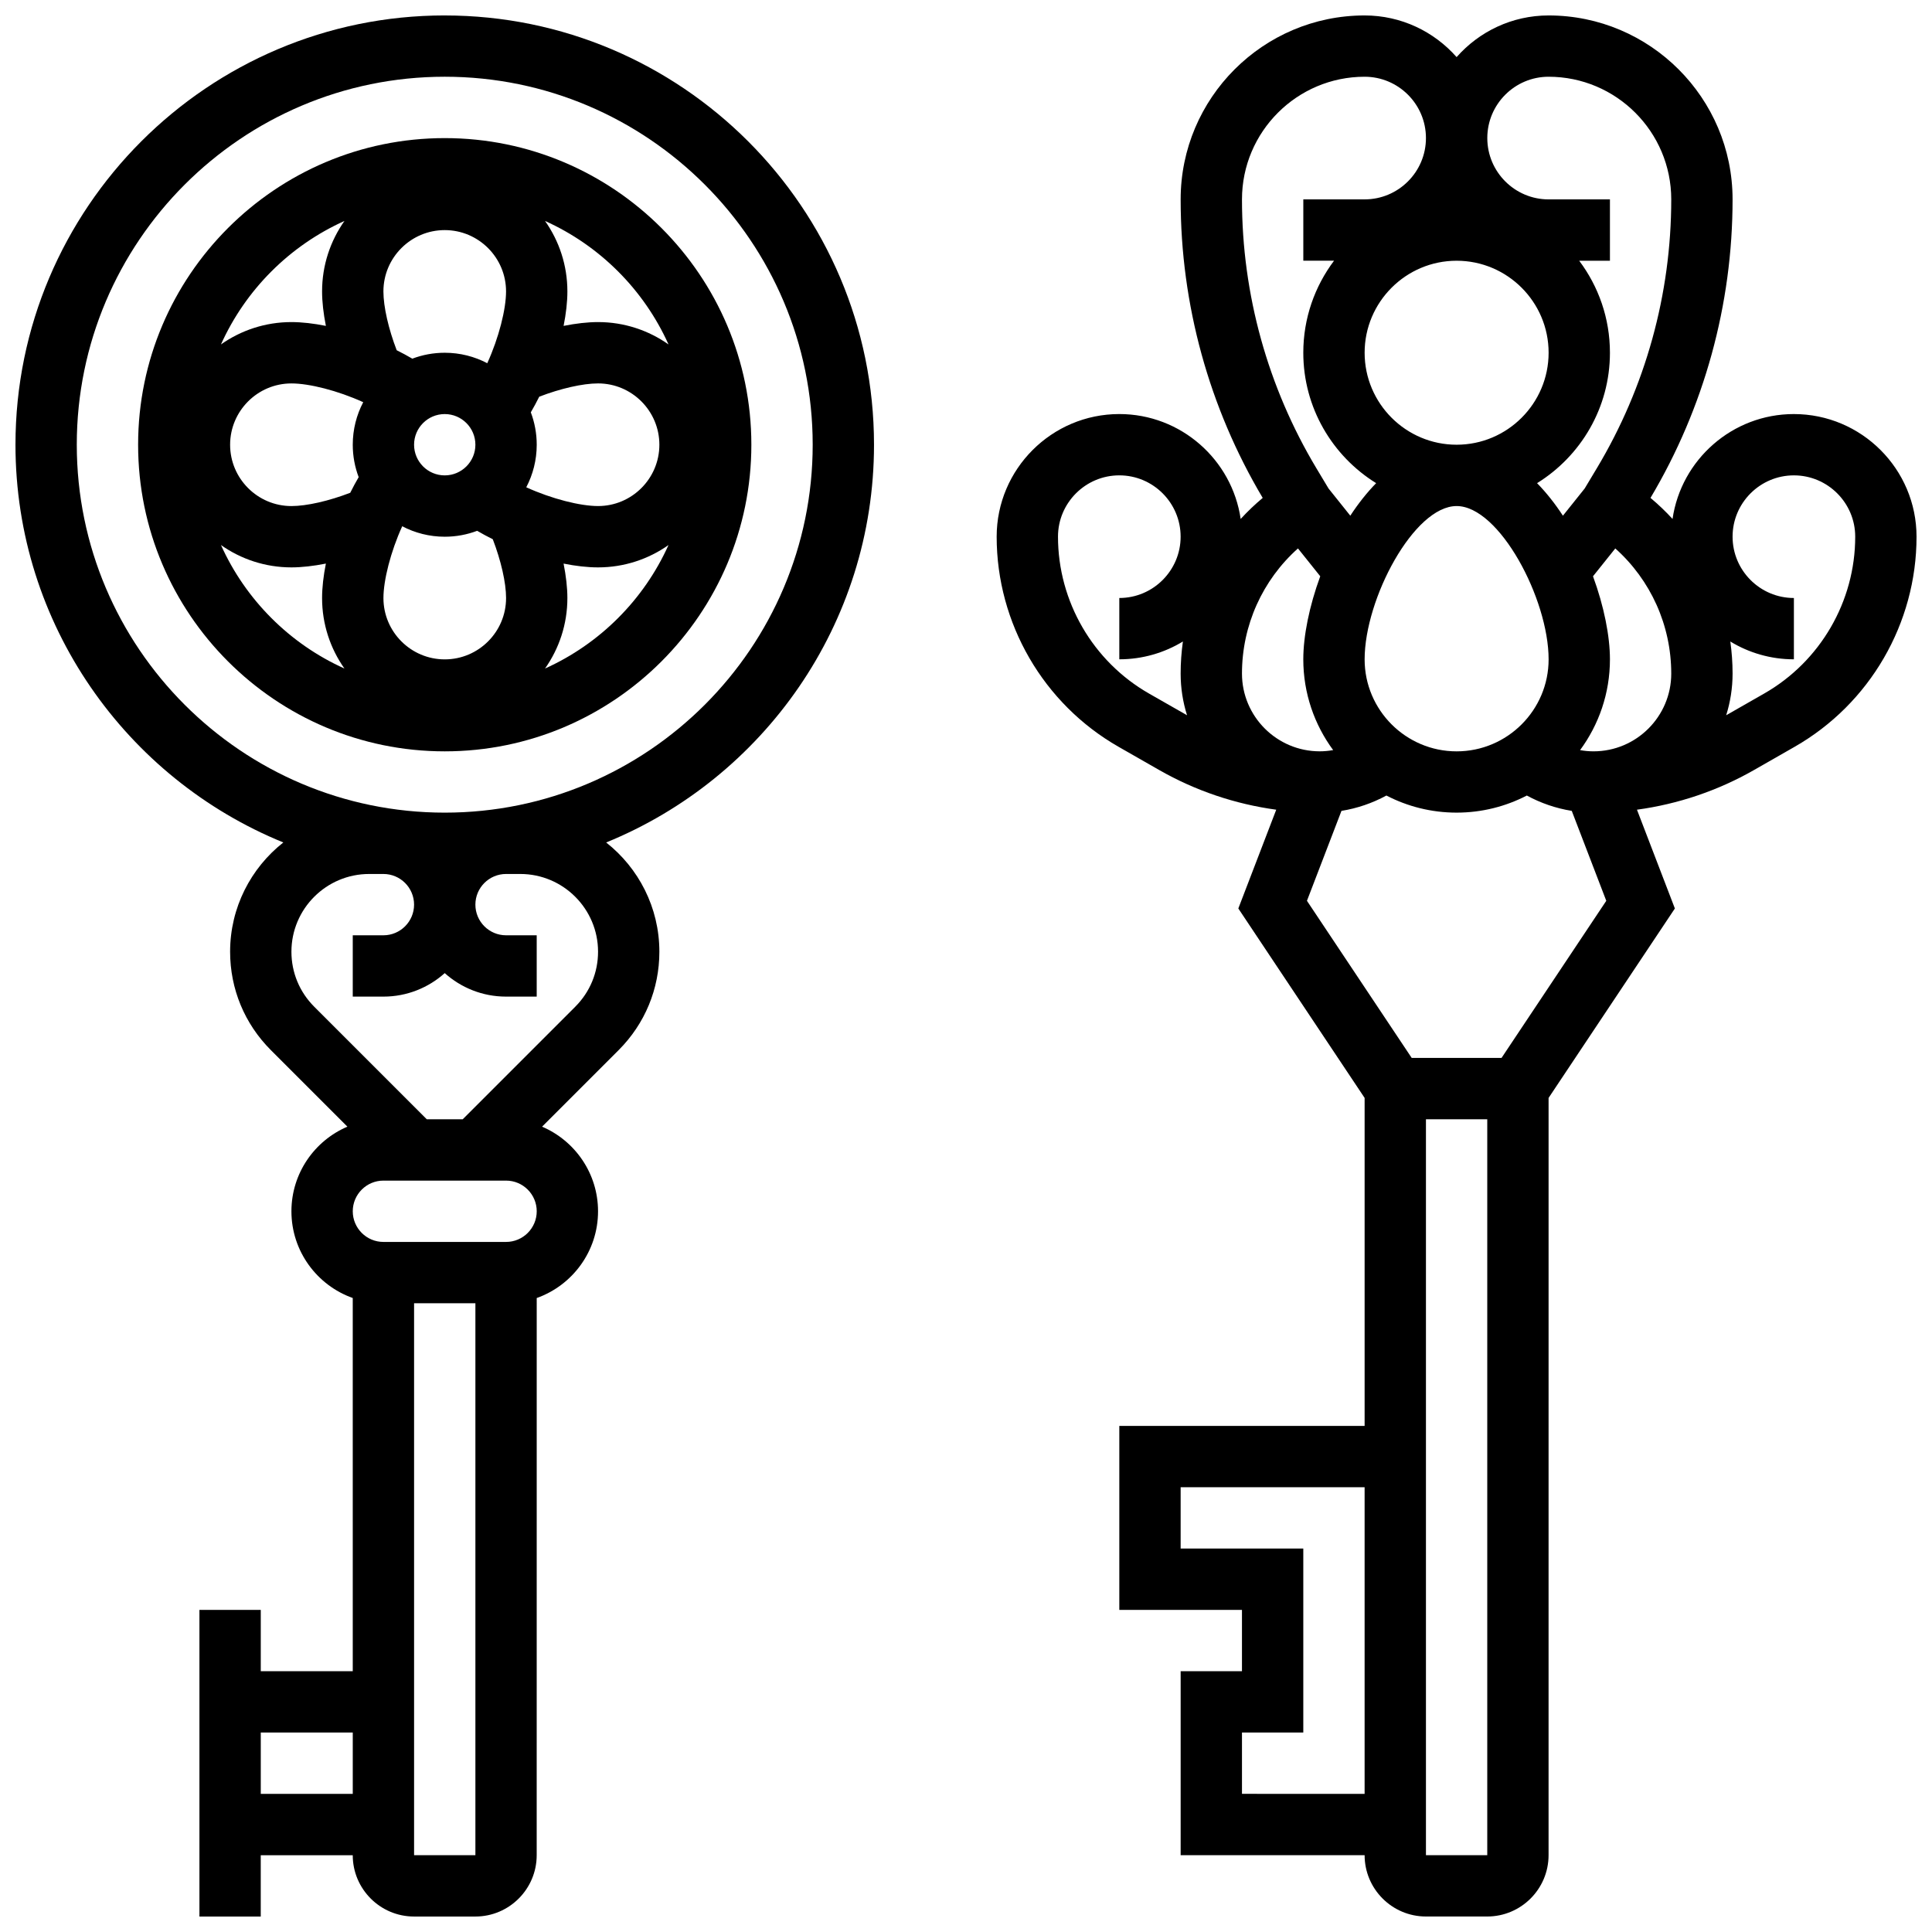
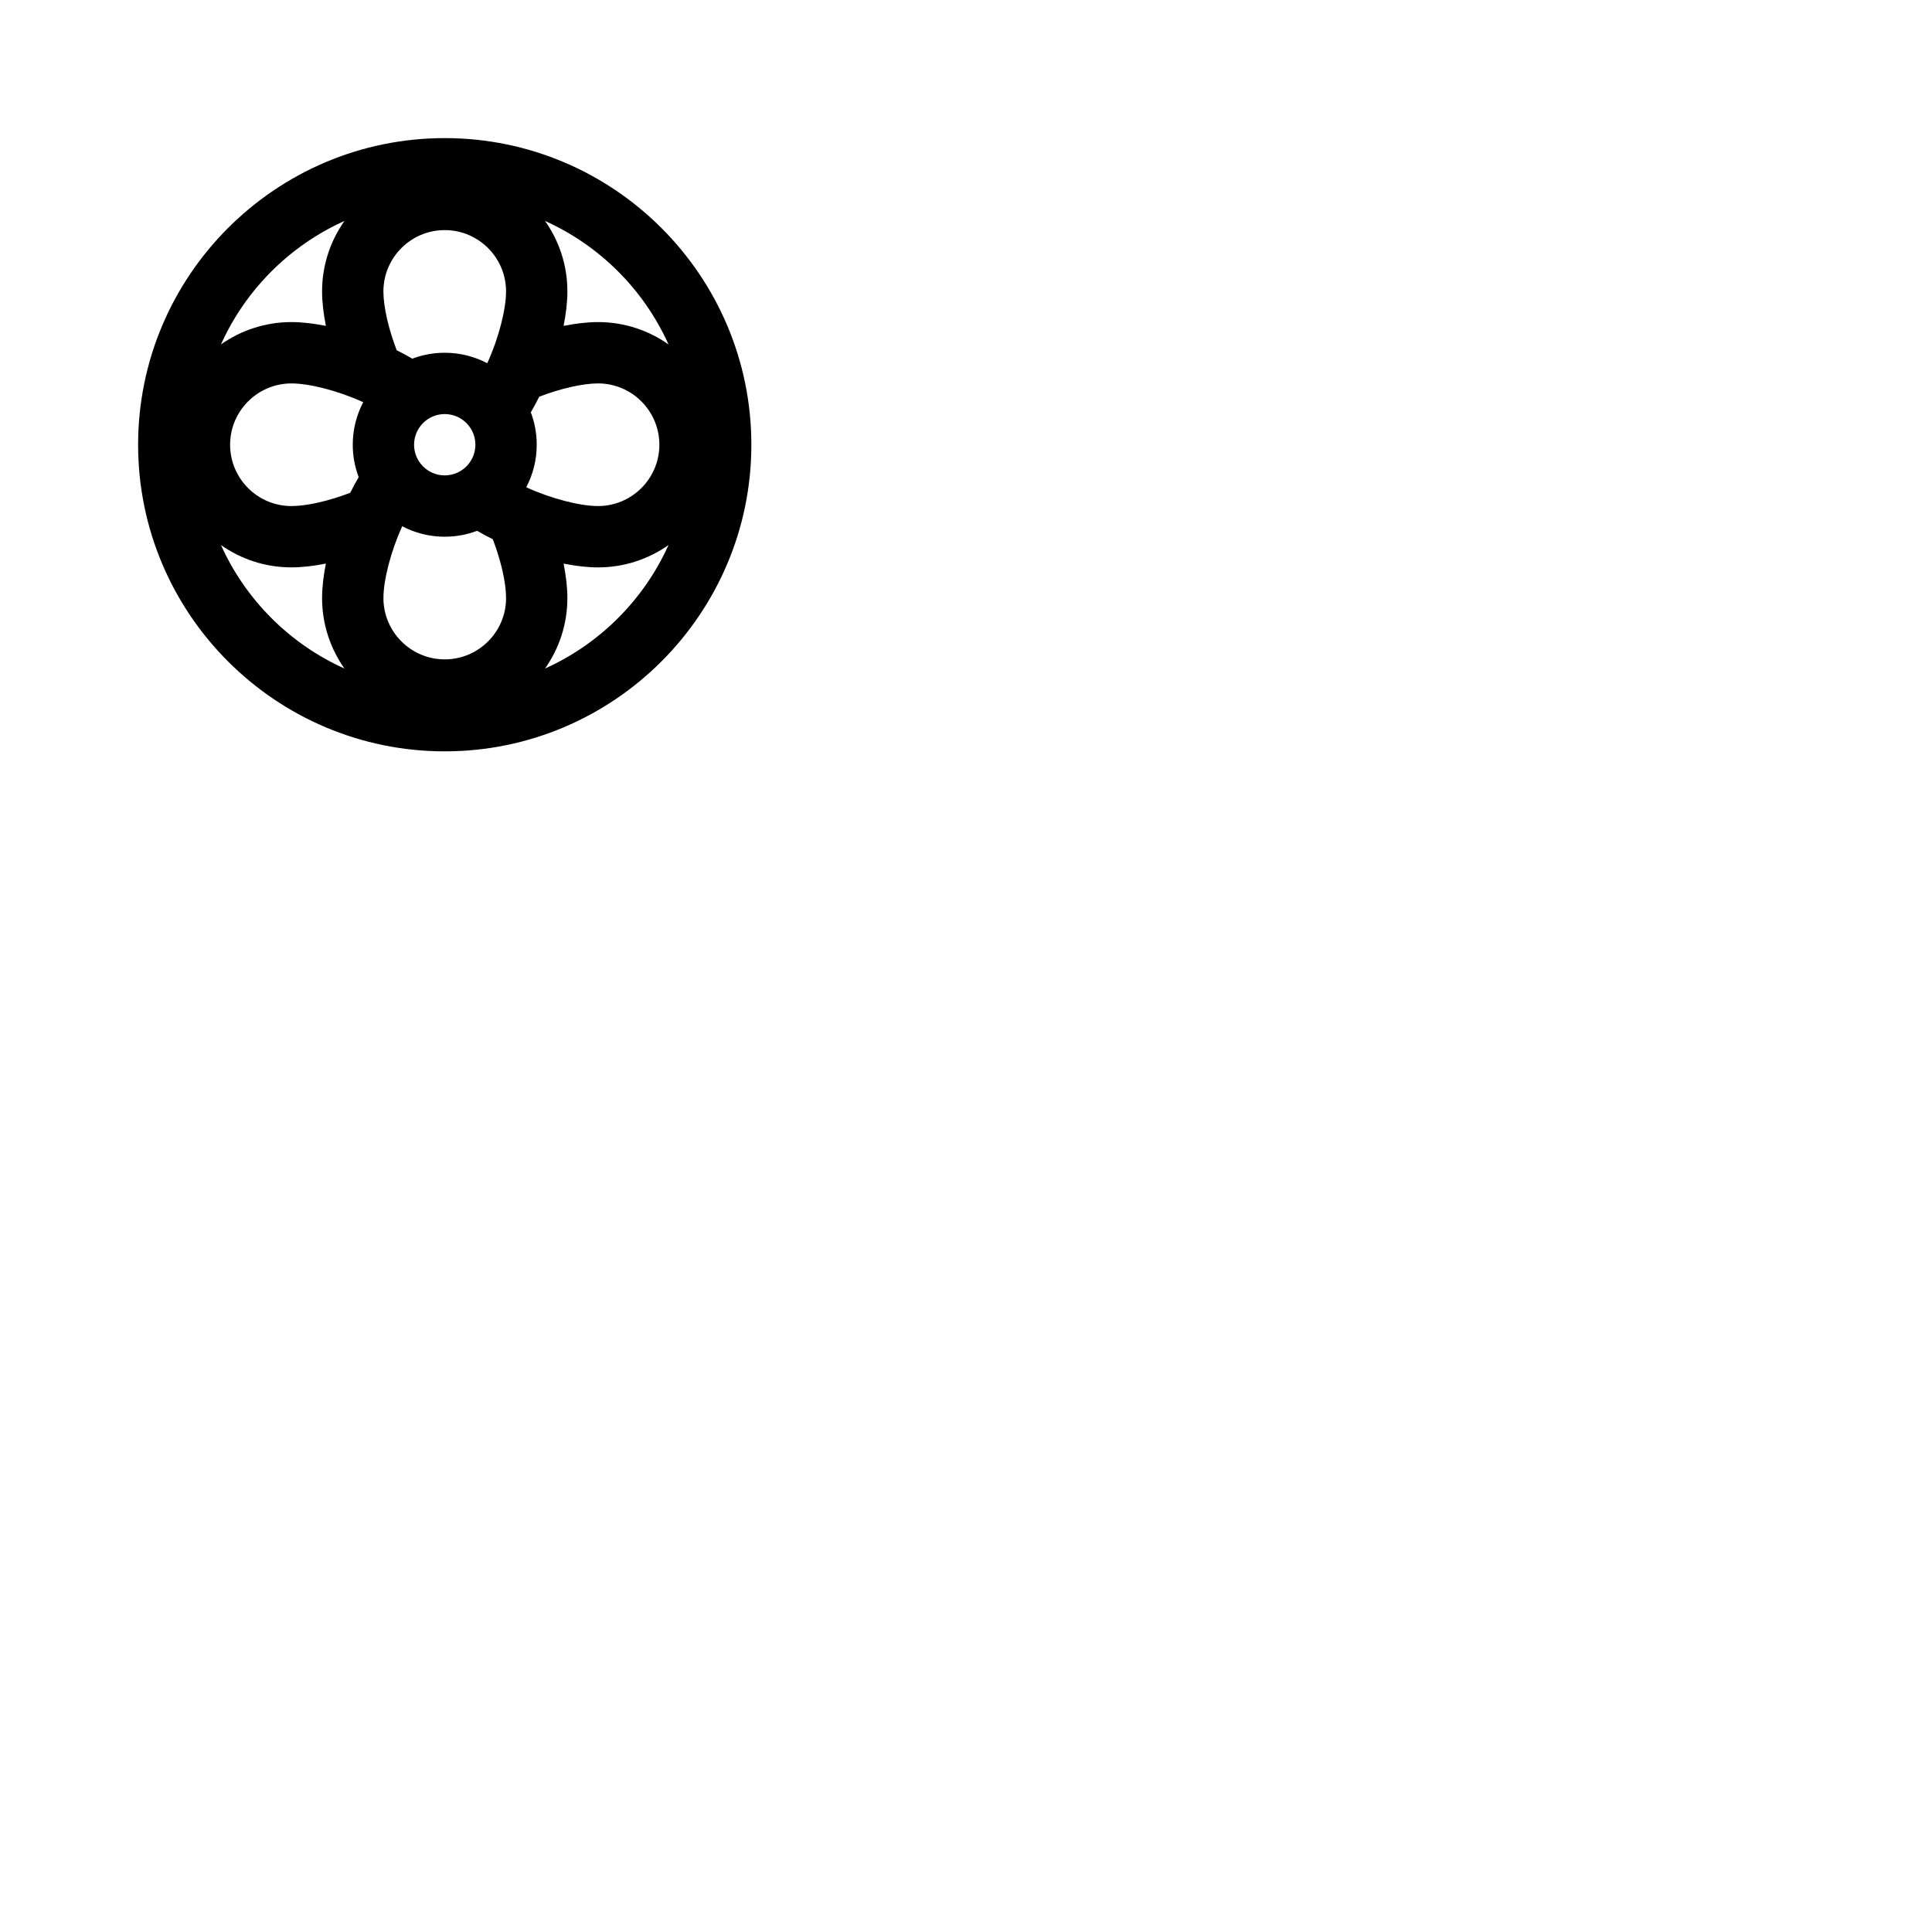
<svg xmlns="http://www.w3.org/2000/svg" width="800px" height="800px" version="1.1" viewBox="144 144 512 512">
  <defs>
    <clipPath id="b">
      <path d="m148.09 148.09h227.91v503.81h-227.91z" />
    </clipPath>
    <clipPath id="a">
-       <path d="m408 148.09h243.9v503.81h-243.9z" />
-     </clipPath>
+       </clipPath>
  </defs>
  <g clip-path="url(#b)">
-     <path d="m261.86 148.09c-62.727 0-113.76 51.035-113.76 113.76 0 47.605 29.395 88.465 70.984 105.41-8.578 6.758-14.102 17.223-14.102 28.961 0 9.844 3.832 19.102 10.793 26.062l20.293 20.293c-8.715 3.719-14.836 12.371-14.836 22.43 0 10.594 6.793 19.625 16.25 22.98l0.004 98.906h-24.379v-16.25h-16.254v81.258h16.25v-16.25h24.379c0 8.961 7.293 16.25 16.25 16.25h16.25c8.961 0 16.25-7.293 16.25-16.25l0.008-147.66c9.457-3.356 16.25-12.387 16.25-22.98 0-10.059-6.121-18.711-14.832-22.43l20.293-20.293c6.961-6.961 10.793-16.215 10.793-26.062 0-11.738-5.523-22.207-14.102-28.961 41.59-16.938 70.984-57.801 70.984-105.41 0-62.727-51.035-113.76-113.77-113.76zm-48.754 471.3v-16.25h24.379v16.25zm40.629 16.254v-146.27h16.25v146.27zm24.379-162.52h-32.504c-4.481 0-8.125-3.644-8.125-8.125 0-4.481 3.644-8.125 8.125-8.125h32.504c4.481 0 8.125 3.644 8.125 8.125 0 4.481-3.644 8.125-8.125 8.125zm18.344-62.34-29.836 29.836h-9.52l-29.836-29.836c-3.891-3.891-6.035-9.066-6.035-14.57 0-11.359 9.242-20.602 20.605-20.602h3.773c4.481 0 8.125 3.644 8.125 8.125 0 4.481-3.644 8.125-8.125 8.125h-8.125v16.25h8.125c6.238 0 11.938-2.359 16.25-6.227 4.316 3.867 10.012 6.227 16.25 6.227h8.125v-16.25h-8.125c-4.481 0-8.125-3.644-8.125-8.125 0-4.481 3.644-8.125 8.125-8.125h3.773c11.363 0 20.609 9.242 20.609 20.602 0 5.504-2.144 10.68-6.035 14.57zm-34.598-51.426c-53.77 0-97.512-43.742-97.512-97.512s43.742-97.512 97.512-97.512 97.512 43.742 97.512 97.512-43.742 97.512-97.512 97.512z" />
-   </g>
+     </g>
  <path d="m261.86 180.6c-44.805 0-81.258 36.453-81.258 81.258 0 44.805 36.453 81.258 81.258 81.258 44.805 0 81.258-36.453 81.258-81.258 0.004-44.805-36.449-81.258-81.258-81.258zm59.305 54.68c-5.289-3.727-11.727-5.926-18.672-5.926-2.75 0-5.859 0.359-9.133 1.008 0.648-3.238 1.004-6.344 1.004-9.133 0-6.945-2.195-13.383-5.922-18.672 14.504 6.527 26.195 18.215 32.723 32.723zm-43.051 67.211c0 8.961-7.293 16.25-16.25 16.25-8.961 0-16.25-7.293-16.25-16.25 0-4.699 1.891-12.246 4.977-19.027 3.371 1.766 7.203 2.773 11.27 2.773 3.023 0 5.914-0.555 8.59-1.566 1.328 0.777 2.711 1.523 4.141 2.234 2.172 5.637 3.523 11.523 3.523 15.586zm-32.504-81.262c0-8.961 7.293-16.25 16.25-16.25 8.961 0 16.25 7.293 16.25 16.25 0 4.699-1.891 12.246-4.977 19.027-3.371-1.77-7.203-2.773-11.273-2.773-3.023 0-5.914 0.555-8.59 1.566-1.328-0.777-2.711-1.523-4.141-2.234-2.168-5.637-3.519-11.523-3.519-15.586zm8.125 40.629c0-4.481 3.644-8.125 8.125-8.125s8.125 3.644 8.125 8.125-3.644 8.125-8.125 8.125c-4.481 0.004-8.125-3.644-8.125-8.125zm-13.477-11.273c-1.77 3.375-2.773 7.207-2.773 11.273 0 3.023 0.555 5.914 1.566 8.59-0.777 1.328-1.523 2.711-2.234 4.141-5.637 2.172-11.523 3.523-15.586 3.523-8.961 0-16.25-7.293-16.25-16.25 0-8.961 7.293-16.25 16.25-16.25 4.699-0.004 12.25 1.887 19.027 4.973zm43.207 22.551c1.766-3.375 2.773-7.207 2.773-11.277 0-3.023-0.555-5.914-1.566-8.59 0.777-1.328 1.523-2.711 2.234-4.141 5.637-2.168 11.523-3.519 15.586-3.519 8.961 0 16.25 7.293 16.25 16.25 0 8.961-7.293 16.25-16.25 16.25-4.699 0.004-12.25-1.887-19.027-4.973zm-48.184-70.578c-3.727 5.289-5.926 11.727-5.926 18.672 0 2.75 0.359 5.859 1.008 9.133-3.238-0.645-6.344-1.008-9.133-1.008-6.945 0-13.383 2.195-18.672 5.922 6.527-14.504 18.215-26.191 32.723-32.719zm-32.723 85.883c5.289 3.727 11.727 5.922 18.672 5.922 2.75 0 5.859-0.359 9.133-1.008-0.645 3.242-1.008 6.348-1.008 9.137 0 6.945 2.195 13.383 5.922 18.672-14.504-6.527-26.191-18.219-32.719-32.723zm85.883 32.723c3.727-5.289 5.922-11.727 5.922-18.672 0-2.75-0.359-5.859-1.008-9.133 3.238 0.648 6.344 1.004 9.133 1.004 6.945 0 13.383-2.195 18.672-5.922-6.523 14.504-18.215 26.195-32.719 32.723z" />
  <g clip-path="url(#a)">
-     <path d="m619.4 253.73c-16.324 0-29.871 12.098-32.16 27.797-1.809-1.977-3.758-3.836-5.84-5.578 14.227-23.922 21.75-51.258 21.75-79.102 0-26.883-21.871-48.754-48.754-48.754-9.703 0-18.418 4.277-24.379 11.039-5.961-6.762-14.68-11.039-24.379-11.039-26.883 0-48.754 21.871-48.754 48.754 0 27.844 7.523 55.18 21.746 79.105-2.078 1.738-4.031 3.602-5.84 5.578-2.289-15.703-15.836-27.801-32.16-27.801-17.922 0-32.504 14.582-32.504 32.504 0 22.957 12.383 44.297 32.316 55.684l10.77 6.156c9.574 5.473 20.125 9.027 31.004 10.508l-10.047 26.176 33.469 50.203v86.926h-65.008v48.754h32.504v16.25h-16.25v48.754h48.754c0 8.961 7.293 16.25 16.25 16.25h16.25c8.961 0 16.25-7.293 16.25-16.25l0.004-200.68 33.469-50.207-10.047-26.176c10.879-1.48 21.43-5.035 31.004-10.508l10.77-6.156c19.934-11.383 32.316-32.723 32.316-55.68 0-17.922-14.582-32.504-32.504-32.504zm-113.76 65.008c0-16.043 13.074-40.629 24.379-40.629 11.301 0 24.379 24.586 24.379 40.629 0 13.441-10.934 24.379-24.379 24.379s-24.379-10.938-24.379-24.379zm24.379-105.64c13.441 0 24.379 10.938 24.379 24.379 0 13.441-10.938 24.379-24.379 24.379s-24.379-10.938-24.379-24.379c0-13.441 10.938-24.379 24.379-24.379zm56.879 109.41c0 11.363-9.242 20.605-20.602 20.605-1.195 0-2.387-0.113-3.559-0.324 4.969-6.738 7.914-15.059 7.914-24.055 0-6.144-1.57-14.055-4.488-22.012l5.906-7.379c9.375 8.371 14.828 20.375 14.828 33.164zm-32.504-158.17c17.922 0 32.504 14.582 32.504 32.504 0 25.109-6.828 49.758-19.746 71.289l-3.195 5.324-5.769 7.211c-2.055-3.148-4.348-6.062-6.848-8.625 11.578-7.168 19.309-19.98 19.309-34.566 0-9.141-3.035-17.582-8.148-24.379h8.148v-16.254h-16.25c-8.961 0-16.25-7.293-16.25-16.25-0.004-8.961 7.285-16.254 16.246-16.254zm-48.754 0c8.961 0 16.25 7.293 16.25 16.25 0 8.961-7.293 16.25-16.25 16.25h-16.25v16.25h8.148c-5.117 6.805-8.152 15.246-8.152 24.387 0 14.586 7.731 27.398 19.305 34.566-2.5 2.562-4.793 5.481-6.848 8.625l-5.769-7.211-3.195-5.324c-12.914-21.527-19.742-46.18-19.742-71.289 0-17.922 14.582-32.504 32.504-32.504zm-17.668 125 5.906 7.379c-2.922 7.957-4.492 15.867-4.492 22.012 0 8.996 2.945 17.316 7.914 24.055-1.172 0.207-2.363 0.324-3.559 0.324-11.363 0-20.605-9.242-20.605-20.605 0-12.789 5.453-24.793 14.836-33.164zm-39.465 38.461c-14.883-8.5-24.129-24.434-24.129-41.574 0-8.961 7.293-16.25 16.25-16.25 8.961 0 16.25 7.293 16.25 16.25 0 8.961-7.293 16.25-16.25 16.25v16.25c6.164 0 11.934-1.727 16.852-4.719-0.391 2.793-0.598 5.625-0.598 8.492 0 3.852 0.594 7.562 1.695 11.051zm24.629 291.59v-16.25h16.25v-48.754h-32.504v-16.25h48.754v81.258zm48.754 16.254v-195.02h16.25v195.02zm20.031-211.28h-23.805l-27.762-41.641 9.148-23.832c4.164-0.668 8.199-2.047 11.906-4.066 5.578 2.891 11.902 4.531 18.609 4.531 6.703 0 13.031-1.641 18.609-4.531 3.707 2.019 7.742 3.398 11.906 4.066l9.148 23.832zm69.605-96.566-10.07 5.754c1.102-3.492 1.695-7.203 1.695-11.051 0-2.867-0.207-5.703-0.598-8.492 4.914 2.992 10.684 4.719 16.848 4.719v-16.25c-8.961 0-16.25-7.293-16.25-16.25 0-8.961 7.293-16.25 16.25-16.25 8.961 0 16.25 7.293 16.25 16.25 0.004 17.137-9.242 33.07-24.125 41.57z" />
-   </g>
+     </g>
</svg>